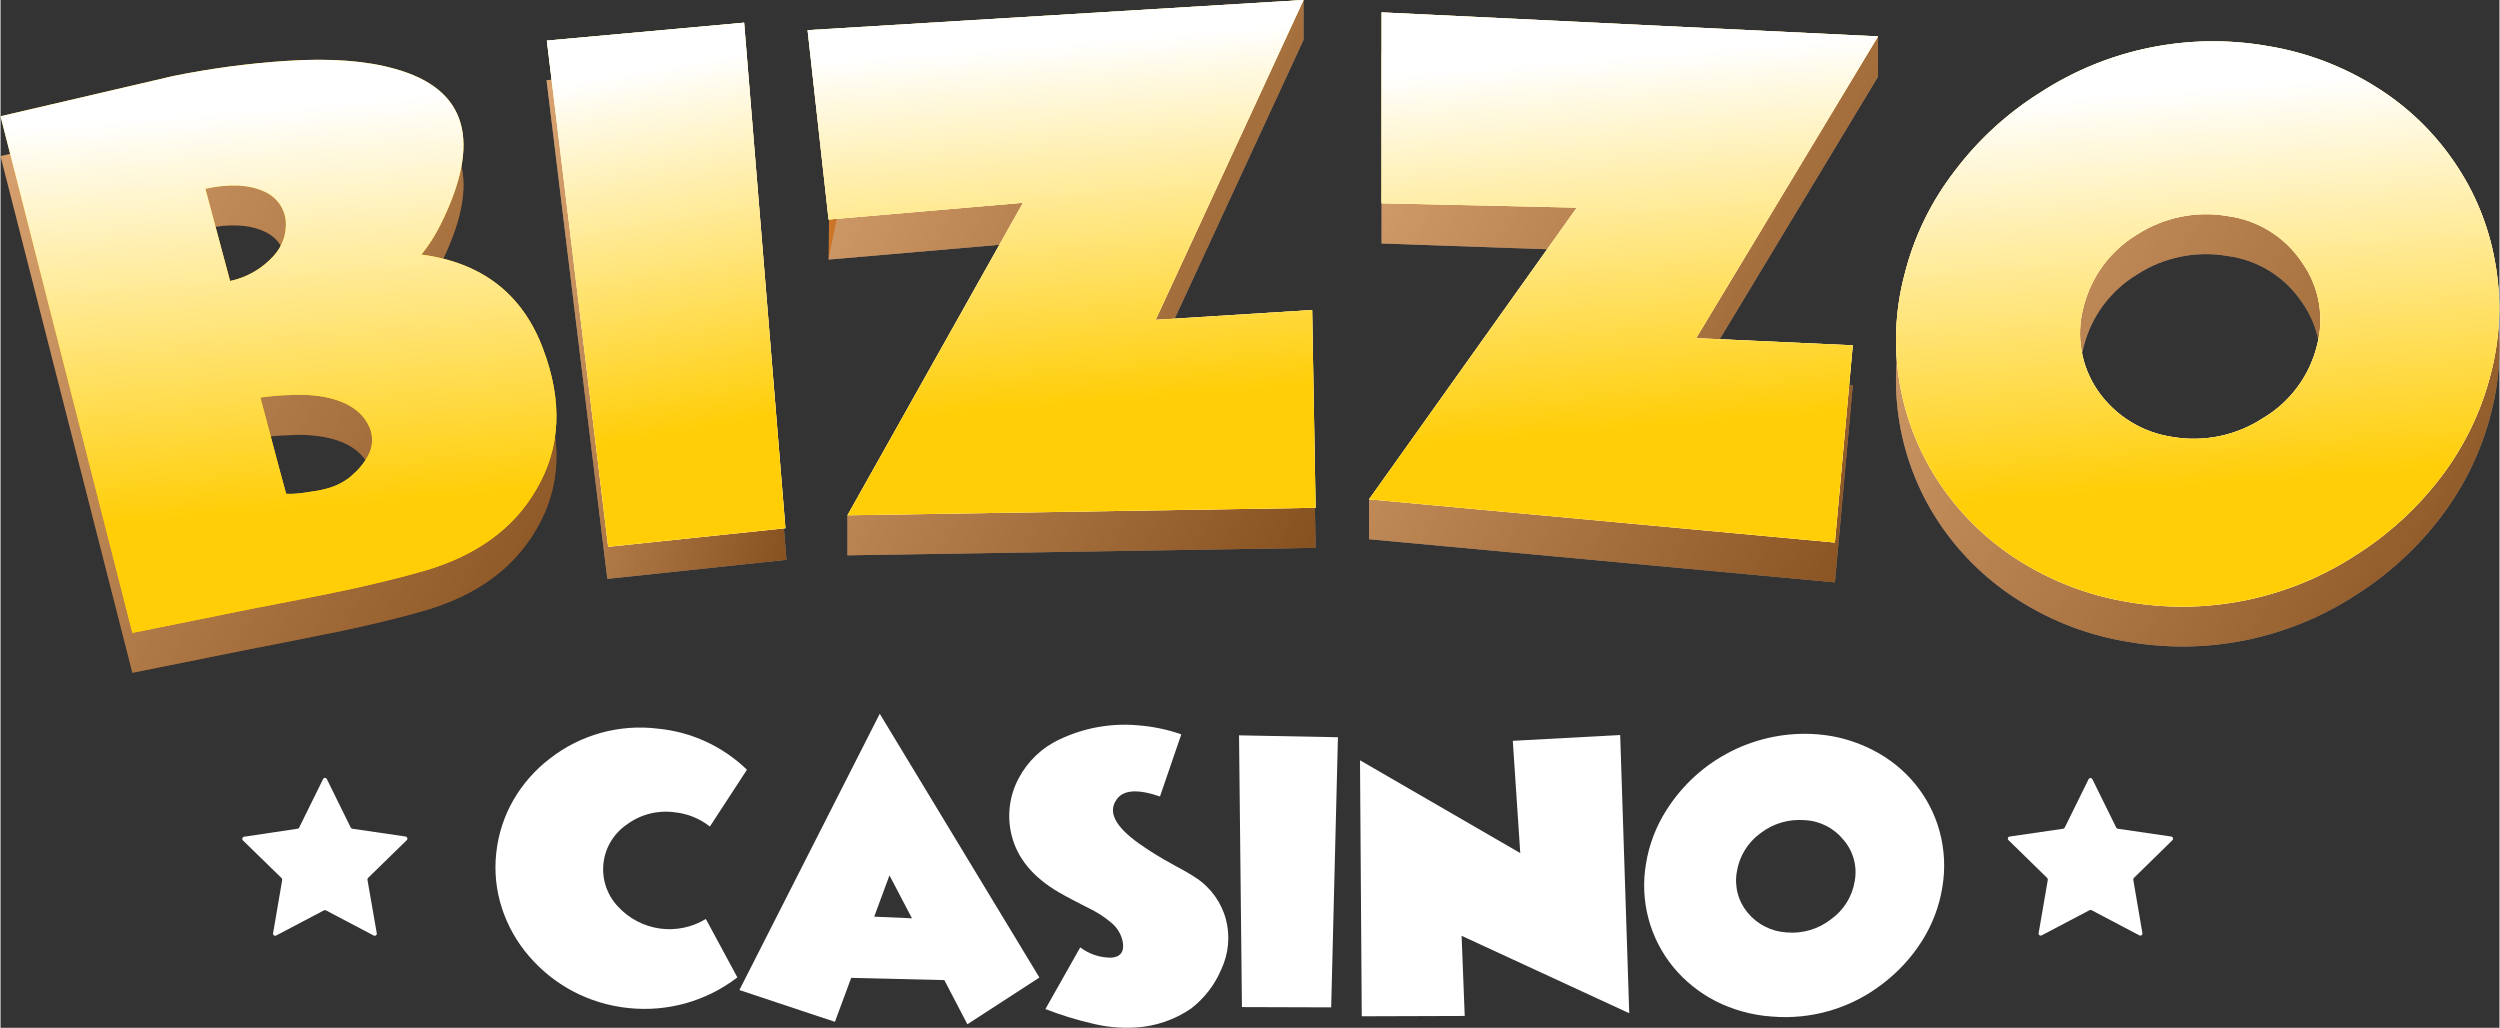
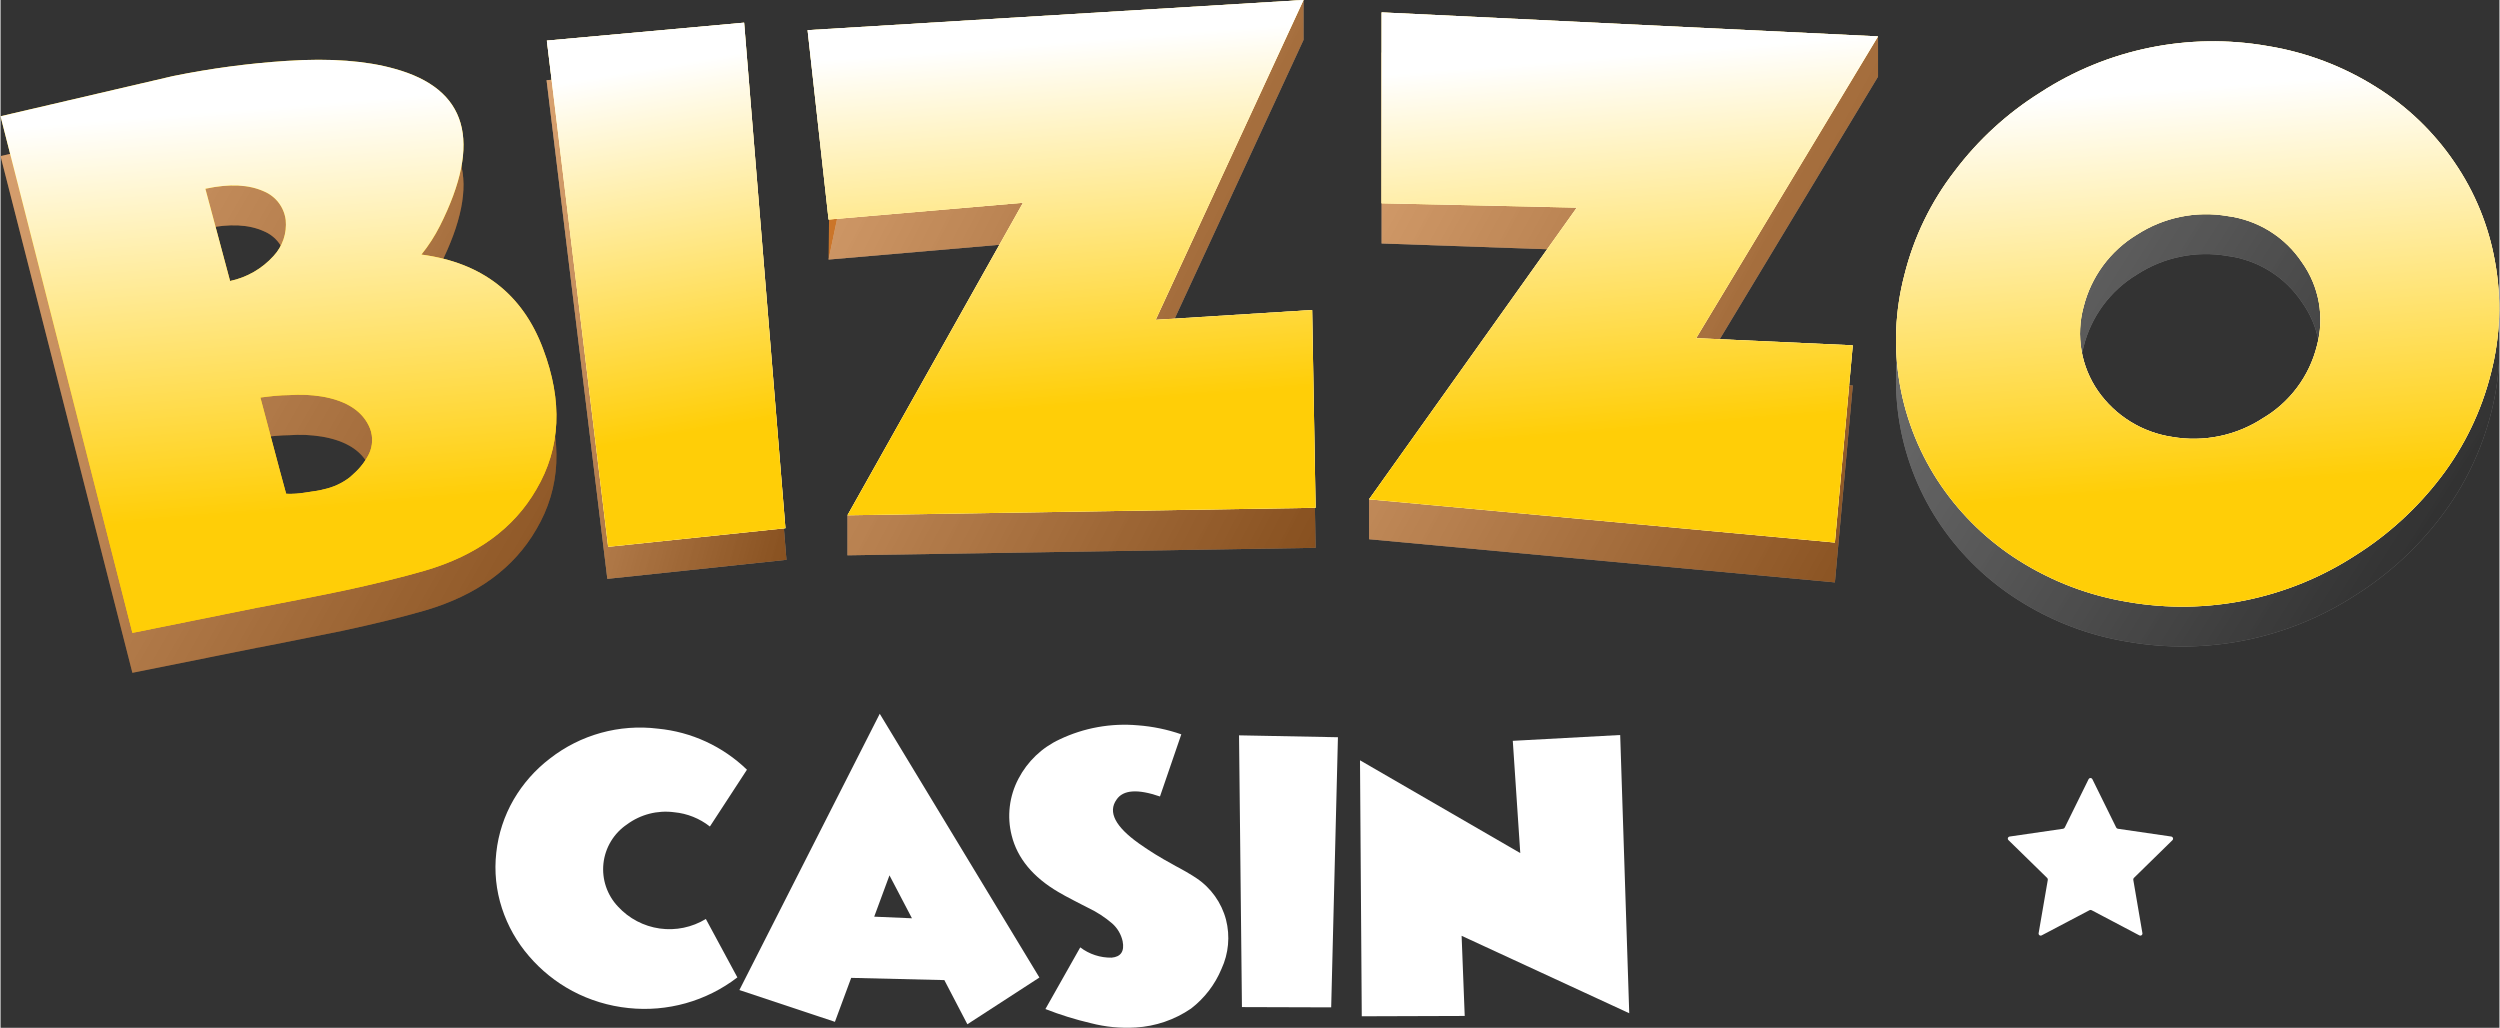
<svg xmlns="http://www.w3.org/2000/svg" fill="none" height="333" viewBox="0 0 248 102" width="810.0">
  <rect x="0" y="0" width="248" height="102" fill="#333333" stroke="none" />
  <desc>BestCasinoSpins.com - Homes of honest casino bonuses</desc>
  <title>Bizzo Casino on https://bestcasinospins.com/</title>
  <path d="M53.841 38.58C55.804 43.768 55.603 48.412 53.171 52.533C50.938 56.4 47.255 59.084 42.123 60.588C39.812 61.259 37.058 61.93 33.936 62.601L29.795 63.434L25.661 64.252H25.621L13.085 66.769L0 15.491L17.112 11.51C20.842 10.741 24.621 10.234 28.422 9.994C32.763 9.705 36.328 9.994 39.088 10.765C46.337 12.761 47.84 17.965 43.597 26.377C43.09 27.386 42.477 28.338 41.768 29.216C47.789 30.022 51.813 33.143 53.841 38.58ZM22.78 31.841C24.444 31.493 25.954 30.626 27.095 29.364C27.537 28.889 27.873 28.324 28.081 27.709C28.289 27.093 28.364 26.44 28.301 25.793C28.224 25.171 27.984 24.581 27.605 24.082C27.226 23.583 26.722 23.194 26.143 22.954C24.669 22.283 22.753 22.162 20.328 22.692L22.78 31.841ZM35.034 51.01C35.677 50.447 36.203 49.762 36.582 48.996C36.938 48.223 36.974 47.34 36.683 46.54C36.013 44.822 34.371 43.741 31.872 43.325C30.805 43.154 29.721 43.108 28.643 43.191C27.758 43.191 26.814 43.298 25.788 43.425L28.341 52.983C28.341 53.077 28.924 53.064 30.11 52.889C30.525 52.815 30.947 52.775 31.363 52.701C31.778 52.627 31.993 52.574 32.086 52.547C33.025 52.344 33.906 51.934 34.666 51.346L35.034 51.01Z" fill="#CB7529" />
  <path d="M60.22 57.447L54.19 7.961L73.975 6.148L77.995 55.555L60.22 57.447Z" fill="#CB7529" />
  <path d="M130.509 54.366L84.051 55.111V51.151L101.471 24.089L82.175 25.76L82.369 9.893L129.309 0V3.96L114.636 35.701L130.167 34.727L130.509 54.366Z" fill="#CB7529" />
  <path d="M182.046 57.796L135.815 53.514V49.554L156.23 24.834L137.062 24.163V5.222L186.327 3.645V7.605L168.277 37.54L183.821 38.258L182.046 57.796Z" fill="#CB7529" />
-   <path d="M211.105 63.689C207.271 63.067 203.602 61.674 200.318 59.595C197.262 57.678 194.631 55.154 192.586 52.178C190.514 49.158 189.116 45.726 188.487 42.116C187.858 38.505 188.013 34.802 188.942 31.257C189.874 27.497 191.581 23.974 193.953 20.914C197.526 16.227 202.301 12.6 207.771 10.419C213.24 8.238 219.197 7.585 225.008 8.531C228.845 9.152 232.516 10.545 235.802 12.625C238.877 14.529 241.52 17.058 243.56 20.048C245.585 22.999 246.956 26.349 247.58 29.874C248.253 33.549 248.116 37.326 247.178 40.942C246.237 44.696 244.541 48.218 242.194 51.292C239.857 54.371 236.986 57.004 233.718 59.064C227.034 63.412 218.955 65.064 211.105 63.689ZM206.724 34.432C206.343 35.836 206.273 37.306 206.519 38.74C206.764 40.174 207.319 41.537 208.144 42.734C208.996 43.961 210.089 44.999 211.357 45.786C212.624 46.574 214.039 47.093 215.514 47.312C218.641 47.864 221.86 47.205 224.519 45.466C225.842 44.685 226.997 43.649 227.918 42.417C228.838 41.186 229.504 39.783 229.879 38.291C230.264 36.883 230.331 35.406 230.073 33.968C229.816 32.53 229.241 31.168 228.391 29.982C227.558 28.738 226.47 27.686 225.199 26.897C223.928 26.108 222.504 25.599 221.021 25.404C217.895 24.858 214.678 25.517 212.017 27.25C209.374 28.849 207.471 31.431 206.724 34.432V34.432Z" fill="#CB7529" />
  <g opacity="0.6">
    <path d="M53.841 38.58C55.804 43.768 55.603 48.412 53.171 52.533C50.938 56.4 47.255 59.084 42.123 60.588C39.812 61.259 37.058 61.93 33.936 62.601L29.795 63.434L25.661 64.252H25.621L13.085 66.769L0 15.491L17.112 11.51C20.842 10.741 24.621 10.234 28.422 9.994C32.763 9.705 36.328 9.994 39.088 10.765C46.337 12.761 47.84 17.965 43.597 26.377C43.09 27.386 42.477 28.338 41.768 29.216C47.789 30.022 51.813 33.143 53.841 38.58ZM22.78 31.841C24.444 31.493 25.954 30.626 27.095 29.364C27.537 28.889 27.873 28.324 28.081 27.709C28.289 27.093 28.364 26.44 28.301 25.793C28.224 25.171 27.984 24.581 27.605 24.082C27.226 23.583 26.722 23.194 26.143 22.954C24.669 22.283 22.753 22.162 20.328 22.692L22.78 31.841ZM35.034 51.01C35.677 50.447 36.203 49.762 36.582 48.996C36.938 48.223 36.974 47.34 36.683 46.54C36.013 44.822 34.371 43.741 31.872 43.325C30.805 43.154 29.721 43.108 28.643 43.191C27.758 43.191 26.814 43.298 25.788 43.425L28.341 52.983C28.341 53.077 28.924 53.064 30.11 52.889C30.525 52.815 30.947 52.775 31.363 52.701C31.778 52.627 31.993 52.574 32.086 52.547C33.025 52.344 33.906 51.934 34.666 51.346L35.034 51.01Z" fill="url(#paint0_linear)" opacity="0.6" style="mix-blend-mode:multiply" />
    <g opacity="0.6" style="mix-blend-mode:multiply">
      <path d="M60.22 57.447L54.19 7.961L73.975 6.148L77.995 55.555L60.22 57.447Z" fill="url(#paint1_linear)" style="mix-blend-mode:multiply" />
      <path d="M60.22 57.447L54.19 7.961L73.975 6.148L77.995 55.555L60.22 57.447Z" fill="url(#paint2_linear)" style="mix-blend-mode:multiply" />
    </g>
    <g opacity="0.6" style="mix-blend-mode:multiply">
      <path d="M130.511 54.366L84.053 55.111V51.151L101.473 24.089L82.177 25.76L84.971 12.397L82.036 4.108L129.312 0V3.96L114.638 35.701L130.169 34.727L130.511 54.366Z" fill="url(#paint3_linear)" style="mix-blend-mode:multiply" />
      <path d="M130.511 54.366L84.053 55.111V51.151L101.473 24.089L82.177 25.76L84.971 12.397L82.036 4.108L129.312 0V3.96L114.638 35.701L130.169 34.727L130.511 54.366Z" fill="url(#paint4_linear)" style="mix-blend-mode:multiply" />
    </g>
    <g opacity="0.6" style="mix-blend-mode:multiply">
      <path d="M182.046 57.796L135.815 53.514V49.554L156.23 24.834L137.062 24.163V5.222L186.327 3.645V7.605L168.277 37.54L183.821 38.258L182.046 57.796Z" fill="url(#paint5_linear)" style="mix-blend-mode:multiply" />
      <path d="M182.046 57.796L135.815 53.514V49.554L156.23 24.834L137.062 24.163V5.222L186.327 3.645V7.605L168.277 37.54L183.821 38.258L182.046 57.796Z" fill="url(#paint6_linear)" style="mix-blend-mode:multiply" />
    </g>
    <g opacity="0.6" style="mix-blend-mode:multiply">
      <path d="M211.105 63.689C207.271 63.067 203.602 61.674 200.318 59.595C197.262 57.678 194.631 55.154 192.586 52.178C190.514 49.158 189.116 45.726 188.487 42.116C187.858 38.505 188.013 34.802 188.942 31.257C189.874 27.497 191.581 23.974 193.953 20.914C197.526 16.227 202.301 12.6 207.771 10.419C213.24 8.238 219.197 7.585 225.008 8.531C228.845 9.152 232.516 10.545 235.802 12.625C238.877 14.529 241.52 17.058 243.56 20.048C245.585 22.999 246.956 26.349 247.58 29.874C248.253 33.549 248.116 37.326 247.178 40.942C246.237 44.696 244.541 48.218 242.194 51.292C239.857 54.371 236.986 57.004 233.718 59.064C227.034 63.412 218.955 65.064 211.105 63.689ZM206.724 34.432C206.343 35.836 206.273 37.306 206.519 38.74C206.764 40.174 207.319 41.537 208.144 42.734C208.996 43.961 210.089 44.999 211.357 45.786C212.624 46.574 214.039 47.093 215.514 47.312C218.641 47.864 221.86 47.205 224.519 45.466C225.842 44.685 226.997 43.649 227.918 42.417C228.838 41.186 229.504 39.783 229.879 38.291C230.264 36.883 230.331 35.406 230.073 33.968C229.816 32.53 229.241 31.168 228.391 29.982C227.558 28.738 226.47 27.686 225.199 26.897C223.928 26.108 222.504 25.599 221.021 25.404C217.895 24.858 214.678 25.517 212.017 27.25C209.374 28.849 207.471 31.431 206.724 34.432V34.432Z" fill="url(#paint7_linear)" style="mix-blend-mode:multiply" />
      <path d="M211.105 63.689C207.271 63.067 203.602 61.674 200.318 59.595C197.262 57.678 194.631 55.154 192.586 52.178C190.514 49.158 189.116 45.726 188.487 42.116C187.858 38.505 188.013 34.802 188.942 31.257C189.874 27.497 191.581 23.974 193.953 20.914C197.526 16.227 202.301 12.6 207.771 10.419C213.24 8.238 219.197 7.585 225.008 8.531C228.845 9.152 232.516 10.545 235.802 12.625C238.877 14.529 241.52 17.058 243.56 20.048C245.585 22.999 246.956 26.349 247.58 29.874C248.253 33.549 248.116 37.326 247.178 40.942C246.237 44.696 244.541 48.218 242.194 51.292C239.857 54.371 236.986 57.004 233.718 59.064C227.034 63.412 218.955 65.064 211.105 63.689ZM206.724 34.432C206.343 35.836 206.273 37.306 206.519 38.74C206.764 40.174 207.319 41.537 208.144 42.734C208.996 43.961 210.089 44.999 211.357 45.786C212.624 46.574 214.039 47.093 215.514 47.312C218.641 47.864 221.86 47.205 224.519 45.466C225.842 44.685 226.997 43.649 227.918 42.417C228.838 41.186 229.504 39.783 229.879 38.291C230.264 36.883 230.331 35.406 230.073 33.968C229.816 32.53 229.241 31.168 228.391 29.982C227.558 28.738 226.47 27.686 225.199 26.897C223.928 26.108 222.504 25.599 221.021 25.404C217.895 24.858 214.678 25.517 212.017 27.25C209.374 28.849 207.471 31.431 206.724 34.432V34.432Z" fill="url(#paint8_linear)" style="mix-blend-mode:multiply" />
    </g>
  </g>
  <path d="M73.125 97C70.043 99.366 66.171 100.454 62.311 100.041C60.366 99.841 58.477 99.267 56.75 98.349C55.112 97.473 53.651 96.298 52.442 94.886C51.242 93.499 50.33 91.885 49.762 90.141C49.18 88.361 48.988 86.477 49.199 84.617C49.4 82.762 49.987 80.969 50.921 79.355C51.843 77.774 53.065 76.39 54.519 75.281C57.559 72.908 61.414 71.841 65.239 72.314C68.56 72.631 71.675 74.067 74.076 76.388L70.398 82.026C69.378 81.224 68.15 80.732 66.86 80.61C65.2 80.389 63.519 80.822 62.17 81.818C61.523 82.254 60.978 82.827 60.575 83.497C60.171 84.166 59.919 84.915 59.834 85.693C59.75 86.47 59.836 87.256 60.087 87.997C60.338 88.737 60.747 89.414 61.286 89.98C62.373 91.159 63.835 91.926 65.423 92.149C67.011 92.371 68.626 92.037 69.996 91.201L73.125 97Z" fill="white" />
  <path d="M82.806 101.41L73.325 98.255L87.255 70.837L103.1 97.013L95.951 101.651L93.667 97.268L84.421 97.047L82.806 101.41ZM90.451 91.134L88.22 86.872L86.705 90.973L90.451 91.134Z" fill="white" />
  <path d="M117.183 72.877L115.066 79.045C112.861 78.287 111.414 78.374 110.757 79.354C109.873 80.589 110.63 82.039 112.989 83.717C114.03 84.454 115.115 85.126 116.238 85.731L116.64 85.959L116.995 86.147C117.297 86.308 117.524 86.442 117.665 86.522C118.127 86.791 118.469 87.006 118.677 87.147C120.126 88.115 121.172 89.581 121.618 91.268C122.037 92.902 121.879 94.631 121.169 96.161C120.523 97.714 119.481 99.07 118.148 100.094C116.519 101.21 114.617 101.859 112.647 101.973C111.155 102.064 109.658 101.919 108.211 101.544C106.674 101.186 105.165 100.717 103.696 100.141L107.153 94.02C108.048 94.7 109.145 95.059 110.268 95.04C111.186 94.959 111.555 94.409 111.36 93.409C111.21 92.732 110.851 92.119 110.335 91.657C109.619 91.039 108.824 90.52 107.97 90.113L107.233 89.737L106.496 89.355C105.9 89.046 105.384 88.771 104.982 88.529C102.463 87.053 100.915 85.173 100.352 82.932C99.866 81.03 100.105 79.015 101.022 77.28C101.916 75.565 103.35 74.194 105.103 73.381C107.524 72.227 110.21 71.745 112.881 71.984C114.348 72.094 115.794 72.394 117.183 72.877V72.877Z" fill="white" />
  <path d="M123.2 99.947L122.912 72.978L132.727 73.166L132.057 99.974L123.2 99.947Z" fill="white" />
  <path d="M135.092 100.859L134.917 75.455L150.823 84.663L150.08 73.522L160.739 72.944L161.637 100.557L145.001 92.872L145.309 100.826L135.092 100.859Z" fill="white" />
-   <path d="M175.741 100.881C173.803 100.743 171.912 100.218 170.18 99.337C168.579 98.512 167.161 97.37 166.013 95.981C164.852 94.567 164.009 92.919 163.541 91.149C163.073 89.379 162.99 87.529 163.299 85.725C163.605 83.812 164.306 81.983 165.356 80.356C166.935 77.871 169.158 75.863 171.787 74.545C174.416 73.228 177.353 72.649 180.284 72.872C182.22 73.018 184.107 73.555 185.832 74.449C187.442 75.266 188.865 76.409 190.012 77.805C191.142 79.183 191.969 80.784 192.438 82.503C192.929 84.31 193.023 86.201 192.712 88.047C192.404 89.958 191.709 91.786 190.669 93.417C189.633 95.046 188.315 96.475 186.776 97.639C183.636 100.071 179.696 101.229 175.741 100.881V100.881ZM172.318 86.504C172.187 87.219 172.215 87.953 172.399 88.656C172.583 89.359 172.919 90.013 173.383 90.571C173.858 91.149 174.447 91.622 175.114 91.96C175.78 92.299 176.509 92.495 177.255 92.538C178.834 92.676 180.407 92.211 181.657 91.236C182.283 90.791 182.814 90.226 183.218 89.574C183.623 88.922 183.894 88.195 184.016 87.437C184.148 86.718 184.117 85.979 183.926 85.274C183.734 84.569 183.387 83.915 182.91 83.362C182.444 82.78 181.859 82.303 181.195 81.964C180.531 81.625 179.802 81.431 179.058 81.396C177.477 81.263 175.905 81.727 174.649 82.698C173.402 83.609 172.564 84.977 172.318 86.504V86.504Z" fill="white" />
  <path d="M53.841 34.62C55.804 39.809 55.603 44.453 53.171 48.575C50.938 52.441 47.255 55.125 42.123 56.629C39.812 57.3 37.058 57.971 33.936 58.642L29.795 59.475L25.654 60.28H25.614L13.085 62.81L0 11.538L17.112 7.551C20.843 6.791 24.622 6.286 28.422 6.041C32.763 5.753 36.328 6.041 39.088 6.82C46.337 8.807 47.84 14.011 43.597 22.432C43.088 23.437 42.475 24.387 41.768 25.264C47.789 26.065 51.813 29.184 53.841 34.62ZM22.78 27.889C24.444 27.539 25.955 26.669 27.095 25.405C27.537 24.93 27.873 24.365 28.081 23.75C28.289 23.134 28.364 22.481 28.301 21.834C28.223 21.212 27.983 20.622 27.604 20.124C27.225 19.625 26.721 19.236 26.143 18.995C24.669 18.324 22.753 18.21 20.328 18.733L22.78 27.889ZM35.034 47.031C35.676 46.467 36.202 45.783 36.582 45.017C36.938 44.244 36.974 43.361 36.683 42.561C36.013 40.849 34.371 39.762 31.872 39.346C30.804 39.178 29.721 39.133 28.643 39.212C27.758 39.212 26.814 39.319 25.788 39.453C27.47 45.849 28.341 48.997 28.341 48.997C28.341 48.997 28.924 49.078 30.11 48.904C30.525 48.83 30.947 48.789 31.363 48.715C31.607 48.679 31.849 48.627 32.086 48.561C33.025 48.361 33.906 47.953 34.666 47.366L35.034 47.031Z" fill="#FFCE07" />
  <path d="M60.301 54.266L54.217 4.028L73.795 2.249L77.895 52.42L60.301 54.266Z" fill="#FFCE07" />
  <path d="M130.51 50.393L84.052 51.138L101.472 20.122L82.176 21.787L80.093 2.994L129.311 0L114.638 31.741L130.169 30.767L130.51 50.393Z" fill="#FFCE07" />
  <path d="M182.046 53.843L135.815 49.554L156.431 20.606L137.062 20.176V1.229L186.327 3.611L168.277 33.56L183.821 34.271L182.046 53.843Z" fill="#FFCE07" />
  <path d="M211.105 59.736C207.277 59.106 203.614 57.714 200.332 55.642C197.277 53.72 194.646 51.194 192.6 48.218C190.525 45.199 189.125 41.767 188.493 38.157C187.862 34.547 188.015 30.843 188.942 27.297C189.874 23.537 191.581 20.014 193.953 16.954C196.275 13.877 199.138 11.249 202.402 9.202C209.081 4.849 217.159 3.194 225.008 4.571C228.844 5.194 232.515 6.587 235.802 8.665C238.868 10.58 241.502 13.115 243.533 16.108C245.558 19.059 246.929 22.409 247.553 25.935C248.231 29.617 248.096 33.404 247.158 37.029C246.217 40.781 244.521 44.301 242.173 47.373C239.837 50.434 236.974 53.053 233.718 55.105C227.034 59.451 218.956 61.106 211.105 59.736V59.736ZM206.723 30.472C206.343 31.877 206.274 33.349 206.519 34.783C206.764 36.218 207.319 37.583 208.144 38.781C208.996 40.007 210.089 41.046 211.357 41.833C212.624 42.62 214.039 43.139 215.514 43.359C218.641 43.906 221.86 43.244 224.519 41.506C225.843 40.726 226.998 39.69 227.918 38.458C228.839 37.227 229.505 35.824 229.879 34.331C230.264 32.923 230.33 31.446 230.073 30.008C229.815 28.571 229.241 27.209 228.391 26.022C227.558 24.778 226.47 23.726 225.199 22.937C223.928 22.148 222.504 21.639 221.021 21.444C217.895 20.905 214.68 21.564 212.016 23.29C209.374 24.889 207.471 27.471 206.723 30.472V30.472Z" fill="#FFCE07" />
  <g style="mix-blend-mode:multiply">
    <path d="M53.841 34.62C55.804 39.809 55.603 44.453 53.171 48.575C50.938 52.441 47.255 55.125 42.123 56.629C39.812 57.3 37.058 57.971 33.936 58.642L29.795 59.475L25.654 60.28H25.614L13.085 62.81L0 11.538L17.112 7.551C20.843 6.791 24.622 6.286 28.422 6.041C32.763 5.753 36.328 6.041 39.088 6.82C46.337 8.807 47.84 14.011 43.597 22.432C43.088 23.437 42.475 24.387 41.768 25.264C47.789 26.065 51.813 29.184 53.841 34.62ZM22.78 27.889C24.444 27.539 25.955 26.669 27.095 25.405C27.537 24.93 27.873 24.365 28.081 23.75C28.289 23.134 28.364 22.481 28.301 21.834C28.223 21.212 27.983 20.622 27.604 20.124C27.225 19.625 26.721 19.236 26.143 18.995C24.669 18.324 22.753 18.21 20.328 18.733L22.78 27.889ZM35.034 47.031C35.676 46.467 36.202 45.783 36.582 45.017C36.938 44.244 36.974 43.361 36.683 42.561C36.013 40.849 34.371 39.762 31.872 39.346C30.804 39.178 29.721 39.133 28.643 39.212C27.758 39.212 26.814 39.319 25.788 39.453C27.47 45.849 28.341 48.997 28.341 48.997C28.341 48.997 28.924 49.078 30.11 48.904C30.525 48.83 30.947 48.789 31.363 48.715C31.607 48.679 31.849 48.627 32.086 48.561C33.025 48.361 33.906 47.953 34.666 47.366L35.034 47.031Z" fill="url(#paint9_linear)" style="mix-blend-mode:multiply" />
    <g style="mix-blend-mode:multiply">
      <path d="M60.301 54.266L54.217 4.028L73.795 2.249L77.895 52.42L60.301 54.266Z" fill="url(#paint10_linear)" style="mix-blend-mode:multiply" />
      <path d="M60.301 54.266L54.217 4.028L73.795 2.249L77.895 52.42L60.301 54.266Z" fill="url(#paint11_linear)" style="mix-blend-mode:multiply" />
    </g>
    <g style="mix-blend-mode:multiply">
      <path d="M130.51 50.393L84.052 51.138L101.472 20.122L82.176 21.787L80.093 2.994L129.311 0L114.638 31.741L130.169 30.767L130.51 50.393Z" fill="url(#paint12_linear)" style="mix-blend-mode:multiply" />
      <path d="M130.51 50.393L84.052 51.138L101.472 20.122L82.176 21.787L80.093 2.994L129.311 0L114.638 31.741L130.169 30.767L130.51 50.393Z" fill="url(#paint13_linear)" style="mix-blend-mode:multiply" />
    </g>
    <g style="mix-blend-mode:multiply">
      <path d="M182.046 53.843L135.815 49.554L156.431 20.606L137.062 20.176V1.229L186.327 3.611L168.277 33.56L183.821 34.271L182.046 53.843Z" fill="url(#paint14_linear)" style="mix-blend-mode:multiply" />
      <path d="M182.046 53.843L135.815 49.554L156.431 20.606L137.062 20.176V1.229L186.327 3.611L168.277 33.56L183.821 34.271L182.046 53.843Z" fill="url(#paint15_linear)" style="mix-blend-mode:multiply" />
    </g>
    <g style="mix-blend-mode:multiply">
      <path d="M211.105 59.736C207.277 59.106 203.614 57.714 200.332 55.642C197.277 53.72 194.646 51.194 192.6 48.218C190.525 45.199 189.125 41.767 188.493 38.157C187.862 34.547 188.015 30.843 188.942 27.297C189.874 23.537 191.581 20.014 193.953 16.954C196.275 13.877 199.138 11.249 202.402 9.202C209.081 4.849 217.159 3.194 225.008 4.571C228.844 5.194 232.515 6.587 235.802 8.665C238.868 10.58 241.502 13.115 243.533 16.108C245.558 19.059 246.929 22.409 247.553 25.935C248.231 29.617 248.096 33.404 247.158 37.029C246.217 40.781 244.521 44.301 242.173 47.373C239.837 50.434 236.974 53.053 233.718 55.105C227.034 59.451 218.956 61.106 211.105 59.736V59.736ZM206.723 30.472C206.343 31.877 206.274 33.349 206.519 34.783C206.764 36.218 207.319 37.583 208.144 38.781C208.996 40.007 210.089 41.046 211.357 41.833C212.624 42.62 214.039 43.139 215.514 43.359C218.641 43.906 221.86 43.244 224.519 41.506C225.843 40.726 226.998 39.69 227.918 38.458C228.839 37.227 229.505 35.824 229.879 34.331C230.264 32.923 230.33 31.446 230.073 30.008C229.815 28.571 229.241 27.209 228.391 26.022C227.558 24.778 226.47 23.726 225.199 22.937C223.928 22.148 222.504 21.639 221.021 21.444C217.895 20.905 214.68 21.564 212.016 23.29C209.374 24.889 207.471 27.471 206.723 30.472V30.472Z" fill="url(#paint16_linear)" style="mix-blend-mode:multiply" />
      <path d="M211.105 59.736C207.277 59.106 203.614 57.714 200.332 55.642C197.277 53.72 194.646 51.194 192.6 48.218C190.525 45.199 189.125 41.767 188.493 38.157C187.862 34.547 188.015 30.843 188.942 27.297C189.874 23.537 191.581 20.014 193.953 16.954C196.275 13.877 199.138 11.249 202.402 9.202C209.081 4.849 217.159 3.194 225.008 4.571C228.844 5.194 232.515 6.587 235.802 8.665C238.868 10.58 241.502 13.115 243.533 16.108C245.558 19.059 246.929 22.409 247.553 25.935C248.231 29.617 248.096 33.404 247.158 37.029C246.217 40.781 244.521 44.301 242.173 47.373C239.837 50.434 236.974 53.053 233.718 55.105C227.034 59.451 218.956 61.106 211.105 59.736V59.736ZM206.723 30.472C206.343 31.877 206.274 33.349 206.519 34.783C206.764 36.218 207.319 37.583 208.144 38.781C208.996 40.007 210.089 41.046 211.357 41.833C212.624 42.62 214.039 43.139 215.514 43.359C218.641 43.906 221.86 43.244 224.519 41.506C225.843 40.726 226.998 39.69 227.918 38.458C228.839 37.227 229.505 35.824 229.879 34.331C230.264 32.923 230.33 31.446 230.073 30.008C229.815 28.571 229.241 27.209 228.391 26.022C227.558 24.778 226.47 23.726 225.199 22.937C223.928 22.148 222.504 21.639 221.021 21.444C217.895 20.905 214.68 21.564 212.016 23.29C209.374 24.889 207.471 27.471 206.723 30.472V30.472Z" fill="url(#paint17_linear)" style="mix-blend-mode:multiply" />
    </g>
  </g>
  <path d="M207.593 77.315L209.965 82.127C209.981 82.158 210.004 82.185 210.031 82.206C210.059 82.227 210.092 82.242 210.126 82.248L215.426 83.02C215.464 83.026 215.501 83.043 215.531 83.068C215.561 83.094 215.584 83.127 215.596 83.164C215.609 83.202 215.611 83.242 215.602 83.28C215.593 83.319 215.574 83.354 215.546 83.382L211.72 87.128C211.696 87.152 211.678 87.181 211.667 87.214C211.657 87.247 211.654 87.282 211.66 87.316L212.565 92.605C212.573 92.644 212.569 92.685 212.555 92.722C212.54 92.76 212.515 92.792 212.482 92.815C212.45 92.839 212.411 92.852 212.371 92.854C212.331 92.856 212.291 92.846 212.256 92.826L207.52 90.329C207.489 90.313 207.454 90.304 207.419 90.304C207.384 90.304 207.349 90.313 207.319 90.329L202.575 92.826C202.54 92.846 202.5 92.856 202.46 92.854C202.42 92.852 202.382 92.839 202.349 92.815C202.316 92.792 202.291 92.76 202.277 92.722C202.262 92.685 202.259 92.644 202.267 92.605L203.178 87.316C203.182 87.281 203.178 87.246 203.167 87.214C203.155 87.181 203.136 87.151 203.111 87.128L199.278 83.382C199.248 83.356 199.227 83.321 199.216 83.282C199.205 83.243 199.206 83.203 199.218 83.164C199.23 83.126 199.253 83.092 199.284 83.066C199.315 83.041 199.353 83.025 199.392 83.02L204.699 82.248C204.733 82.242 204.765 82.227 204.793 82.206C204.821 82.185 204.844 82.158 204.86 82.127L207.231 77.315C207.249 77.283 207.276 77.256 207.308 77.237C207.339 77.219 207.376 77.209 207.412 77.209C207.449 77.209 207.485 77.219 207.517 77.237C207.549 77.256 207.575 77.283 207.593 77.315V77.315Z" fill="white" />
-   <path d="M32.38 77.313L34.752 82.126C34.768 82.157 34.791 82.184 34.819 82.205C34.846 82.226 34.879 82.24 34.913 82.246L40.199 83.018C40.238 83.025 40.274 83.043 40.303 83.069C40.332 83.094 40.354 83.128 40.365 83.165C40.377 83.202 40.379 83.242 40.369 83.28C40.36 83.318 40.341 83.353 40.313 83.381L36.474 87.126C36.451 87.151 36.434 87.181 36.423 87.213C36.413 87.246 36.41 87.28 36.414 87.314L37.339 92.623C37.346 92.662 37.342 92.701 37.327 92.737C37.313 92.774 37.288 92.805 37.257 92.829C37.226 92.852 37.188 92.865 37.149 92.868C37.11 92.871 37.072 92.863 37.037 92.845L32.293 90.348C32.262 90.331 32.228 90.323 32.193 90.323C32.158 90.323 32.123 90.331 32.092 90.348L27.349 92.845C27.314 92.863 27.275 92.871 27.236 92.868C27.198 92.865 27.16 92.852 27.129 92.829C27.097 92.805 27.073 92.774 27.058 92.737C27.044 92.701 27.04 92.662 27.047 92.623L27.952 87.334C27.957 87.3 27.955 87.266 27.944 87.233C27.934 87.2 27.916 87.17 27.891 87.146L24.052 83.401C24.025 83.373 24.006 83.337 23.997 83.299C23.988 83.26 23.99 83.22 24.002 83.183C24.015 83.145 24.037 83.112 24.067 83.087C24.097 83.061 24.134 83.044 24.173 83.038L29.479 82.246C29.514 82.24 29.546 82.226 29.574 82.205C29.602 82.184 29.624 82.157 29.64 82.126L32.012 77.313C32.029 77.279 32.056 77.251 32.088 77.231C32.121 77.212 32.158 77.201 32.196 77.201C32.234 77.201 32.272 77.212 32.304 77.231C32.337 77.251 32.363 77.279 32.38 77.313V77.313Z" fill="white" />
  <defs>
    <linearGradient gradientUnits="userSpaceOnUse" id="paint0_linear" x1="-8.616" x2="63.848" y1="18.544" y2="60.061">
      <stop stop-color="white" />
      <stop offset="1" />
    </linearGradient>
    <linearGradient gradientUnits="userSpaceOnUse" id="paint1_linear" x1="1980.5" x2="2825.59" y1="2436.7" y2="2436.7">
      <stop stop-color="white" />
      <stop offset="1" />
    </linearGradient>
    <linearGradient gradientUnits="userSpaceOnUse" id="paint2_linear" x1="50.472" x2="89.1" y1="13.959" y2="24.547">
      <stop stop-color="white" />
      <stop offset="1" />
    </linearGradient>
    <linearGradient gradientUnits="userSpaceOnUse" id="paint3_linear" x1="6017.28" x2="9524.42" y1="2261.77" y2="2261.77">
      <stop stop-color="white" />
      <stop offset="1" />
    </linearGradient>
    <linearGradient gradientUnits="userSpaceOnUse" id="paint4_linear" x1="74.466" x2="141.056" y1="8.391" y2="42.99">
      <stop stop-color="white" />
      <stop offset="1" />
    </linearGradient>
    <linearGradient gradientUnits="userSpaceOnUse" id="paint5_linear" x1="10372.5" x2="14180.5" y1="2481.08" y2="2481.08">
      <stop stop-color="white" />
      <stop offset="1" />
    </linearGradient>
    <linearGradient gradientUnits="userSpaceOnUse" id="paint6_linear" x1="127.927" x2="195.524" y1="11.889" y2="49.136">
      <stop stop-color="white" />
      <stop offset="1" />
    </linearGradient>
    <linearGradient gradientUnits="userSpaceOnUse" id="paint7_linear" x1="17001.6" x2="22357.2" y1="3023.71" y2="3023.71">
      <stop stop-color="white" />
      <stop offset="1" />
    </linearGradient>
    <linearGradient gradientUnits="userSpaceOnUse" id="paint8_linear" x1="178.754" x2="253.472" y1="16.643" y2="63.805">
      <stop stop-color="white" />
      <stop offset="1" />
    </linearGradient>
    <linearGradient gradientUnits="userSpaceOnUse" id="paint9_linear" x1="26.365" x2="29.545" y1="10.659" y2="50.661">
      <stop stop-color="white" />
      <stop offset="1" stop-color="#FFCE07" />
    </linearGradient>
    <linearGradient gradientUnits="userSpaceOnUse" id="paint10_linear" x1="2331.08" x2="2858.96" y1="593.685" y2="3621.4">
      <stop stop-color="white" />
      <stop offset="1" stop-color="#FFCE07" />
    </linearGradient>
    <linearGradient gradientUnits="userSpaceOnUse" id="paint11_linear" x1="65.532" x2="71.595" y1="6.572" y2="42.359">
      <stop stop-color="white" />
      <stop offset="1" stop-color="#FFCE07" />
    </linearGradient>
    <linearGradient gradientUnits="userSpaceOnUse" id="paint12_linear" x1="7976.52" x2="8221.81" y1="335.976" y2="3383.25">
      <stop stop-color="white" />
      <stop offset="1" stop-color="#FFCE07" />
    </linearGradient>
    <linearGradient gradientUnits="userSpaceOnUse" id="paint13_linear" x1="104.186" x2="106.999" y1="4.25" y2="40.222">
      <stop stop-color="white" />
      <stop offset="1" stop-color="#FFCE07" />
    </linearGradient>
    <linearGradient gradientUnits="userSpaceOnUse" id="paint14_linear" x1="12118.1" x2="12377.2" y1="10.173" y2="3144.33">
      <stop stop-color="white" />
      <stop offset="1" stop-color="#FFCE07" />
    </linearGradient>
    <linearGradient gradientUnits="userSpaceOnUse" id="paint15_linear" x1="159.953" x2="162.925" y1="5.602" y2="42.6">
      <stop stop-color="white" />
      <stop offset="1" stop-color="#FFCE07" />
    </linearGradient>
    <linearGradient gradientUnits="userSpaceOnUse" id="paint16_linear" x1="19412.4" x2="19661.4" y1="-360.04" y2="2986.51">
      <stop stop-color="white" />
      <stop offset="1" stop-color="#FFCE07" />
    </linearGradient>
    <linearGradient gradientUnits="userSpaceOnUse" id="paint17_linear" x1="216.72" x2="219.575" y1="8.761" y2="48.264">
      <stop stop-color="white" />
      <stop offset="1" stop-color="#FFCE07" />
    </linearGradient>
  </defs>
</svg>